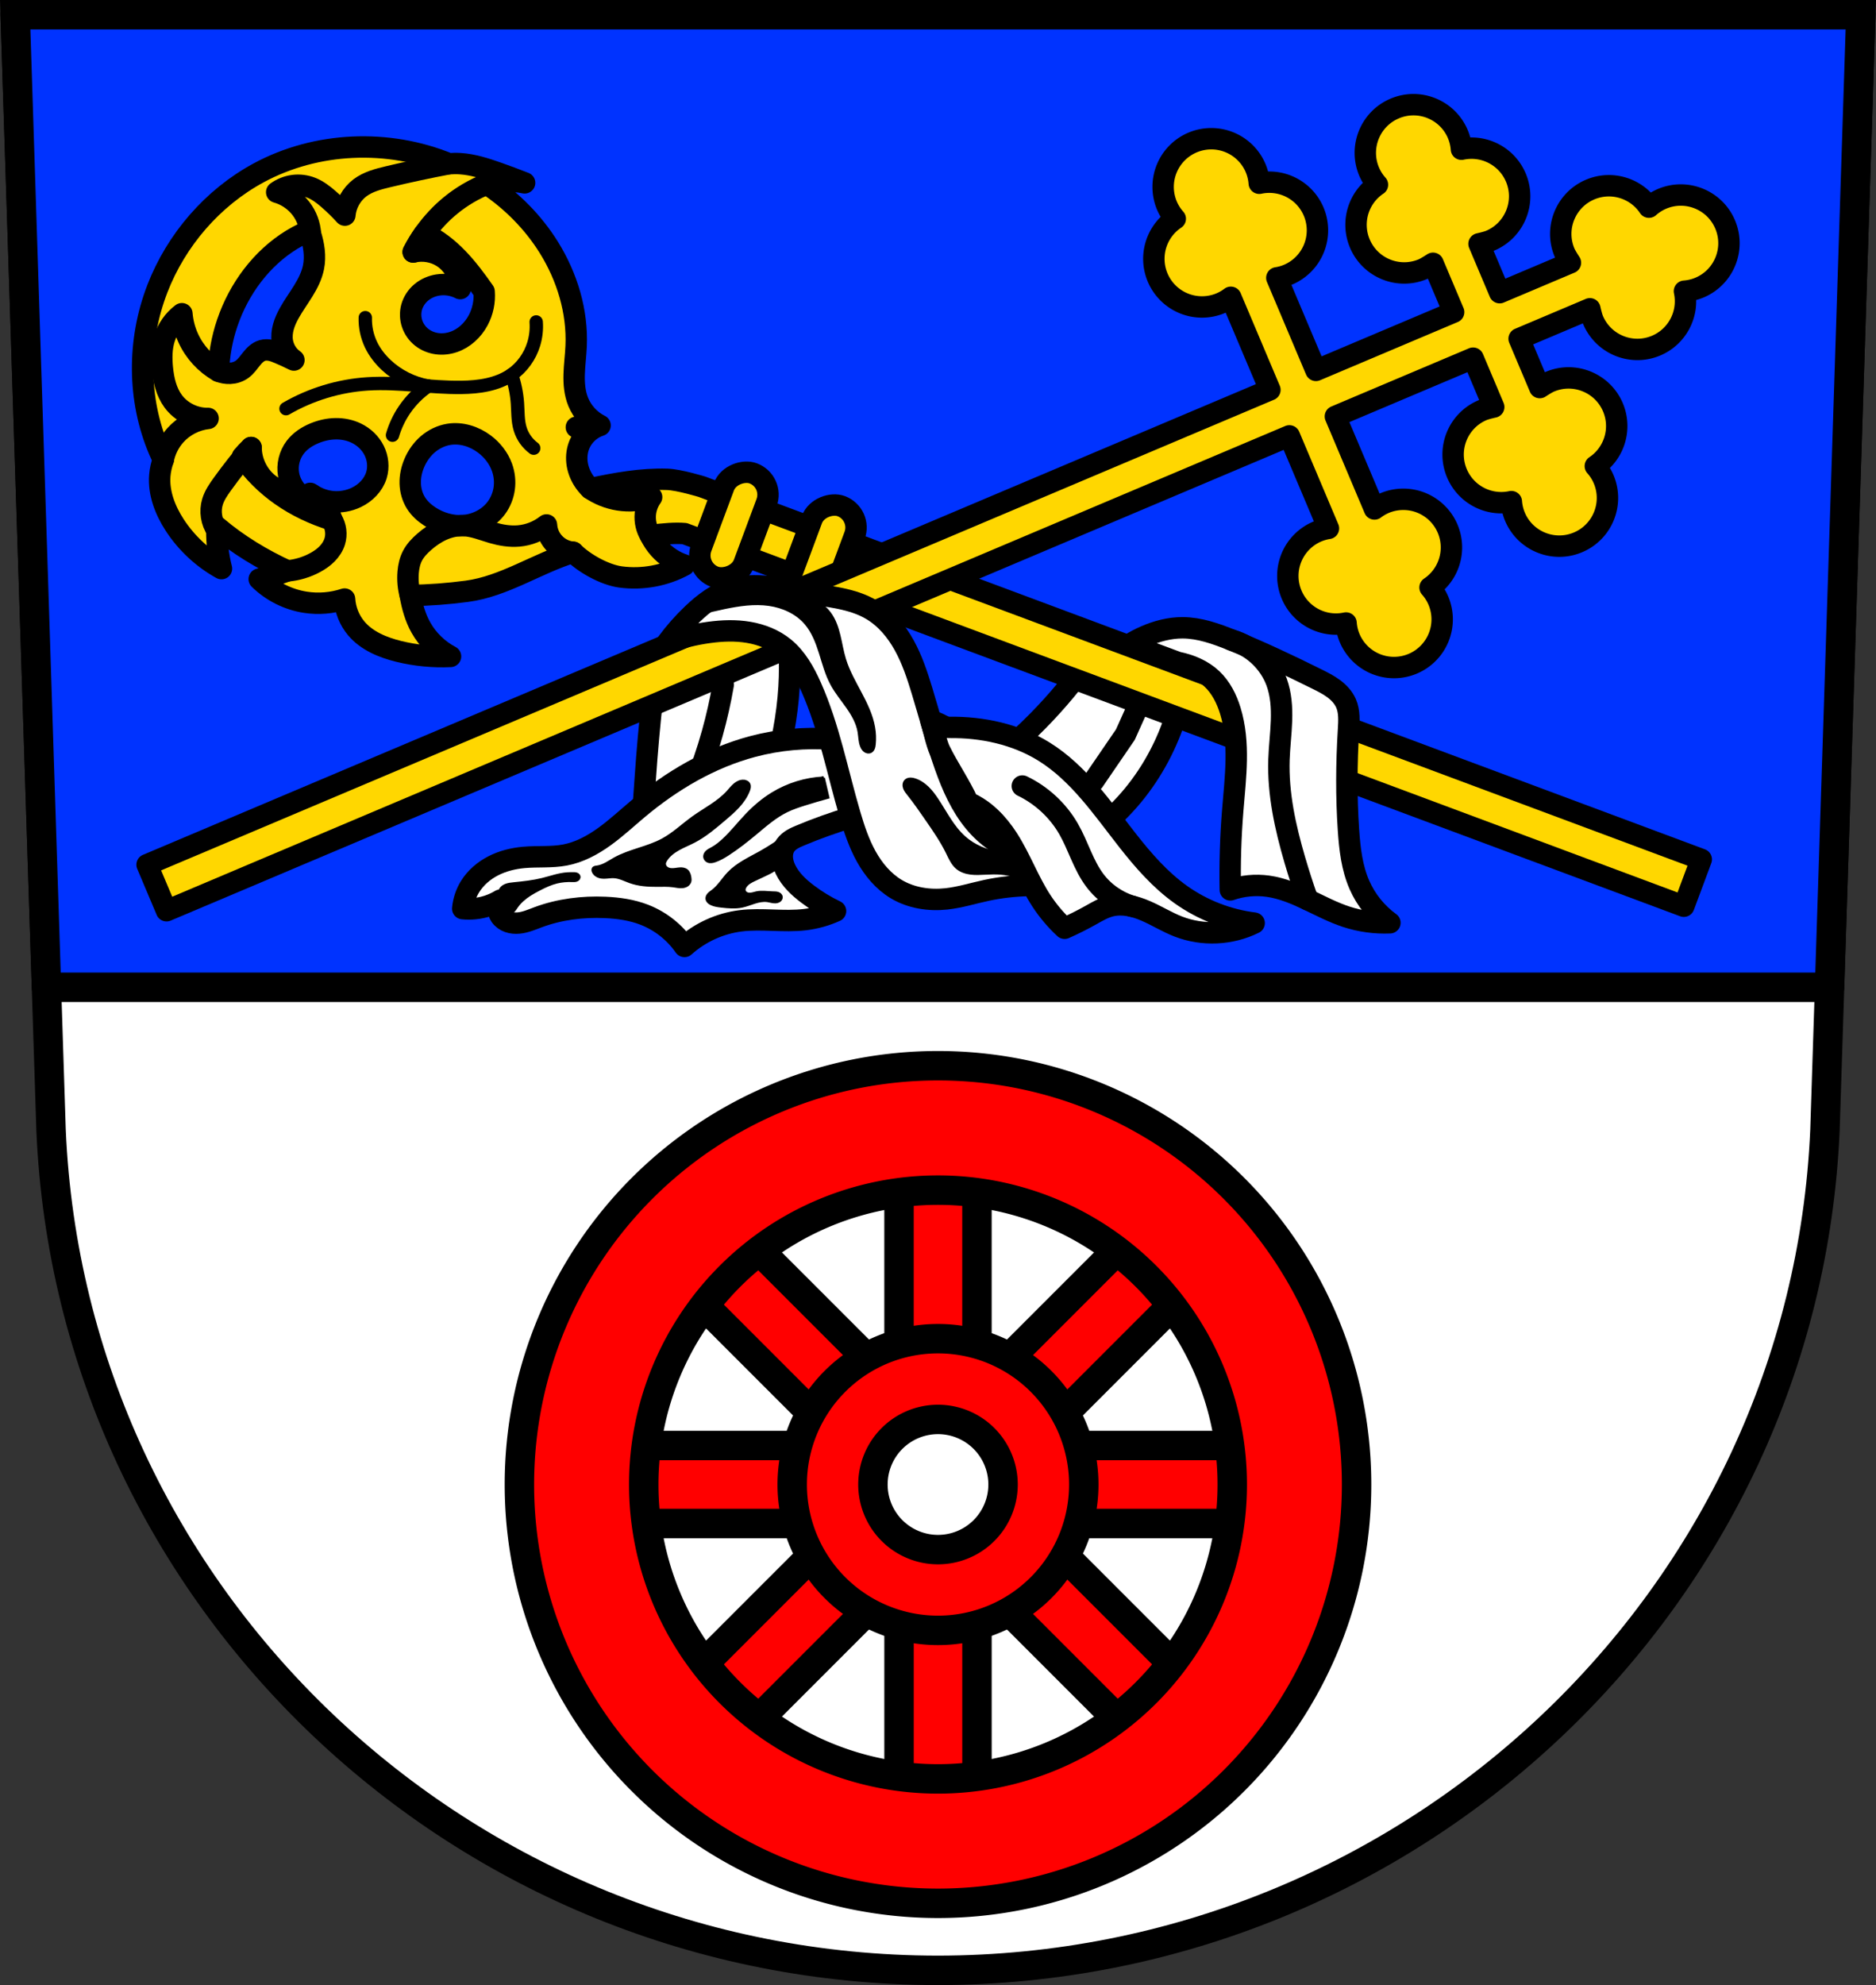
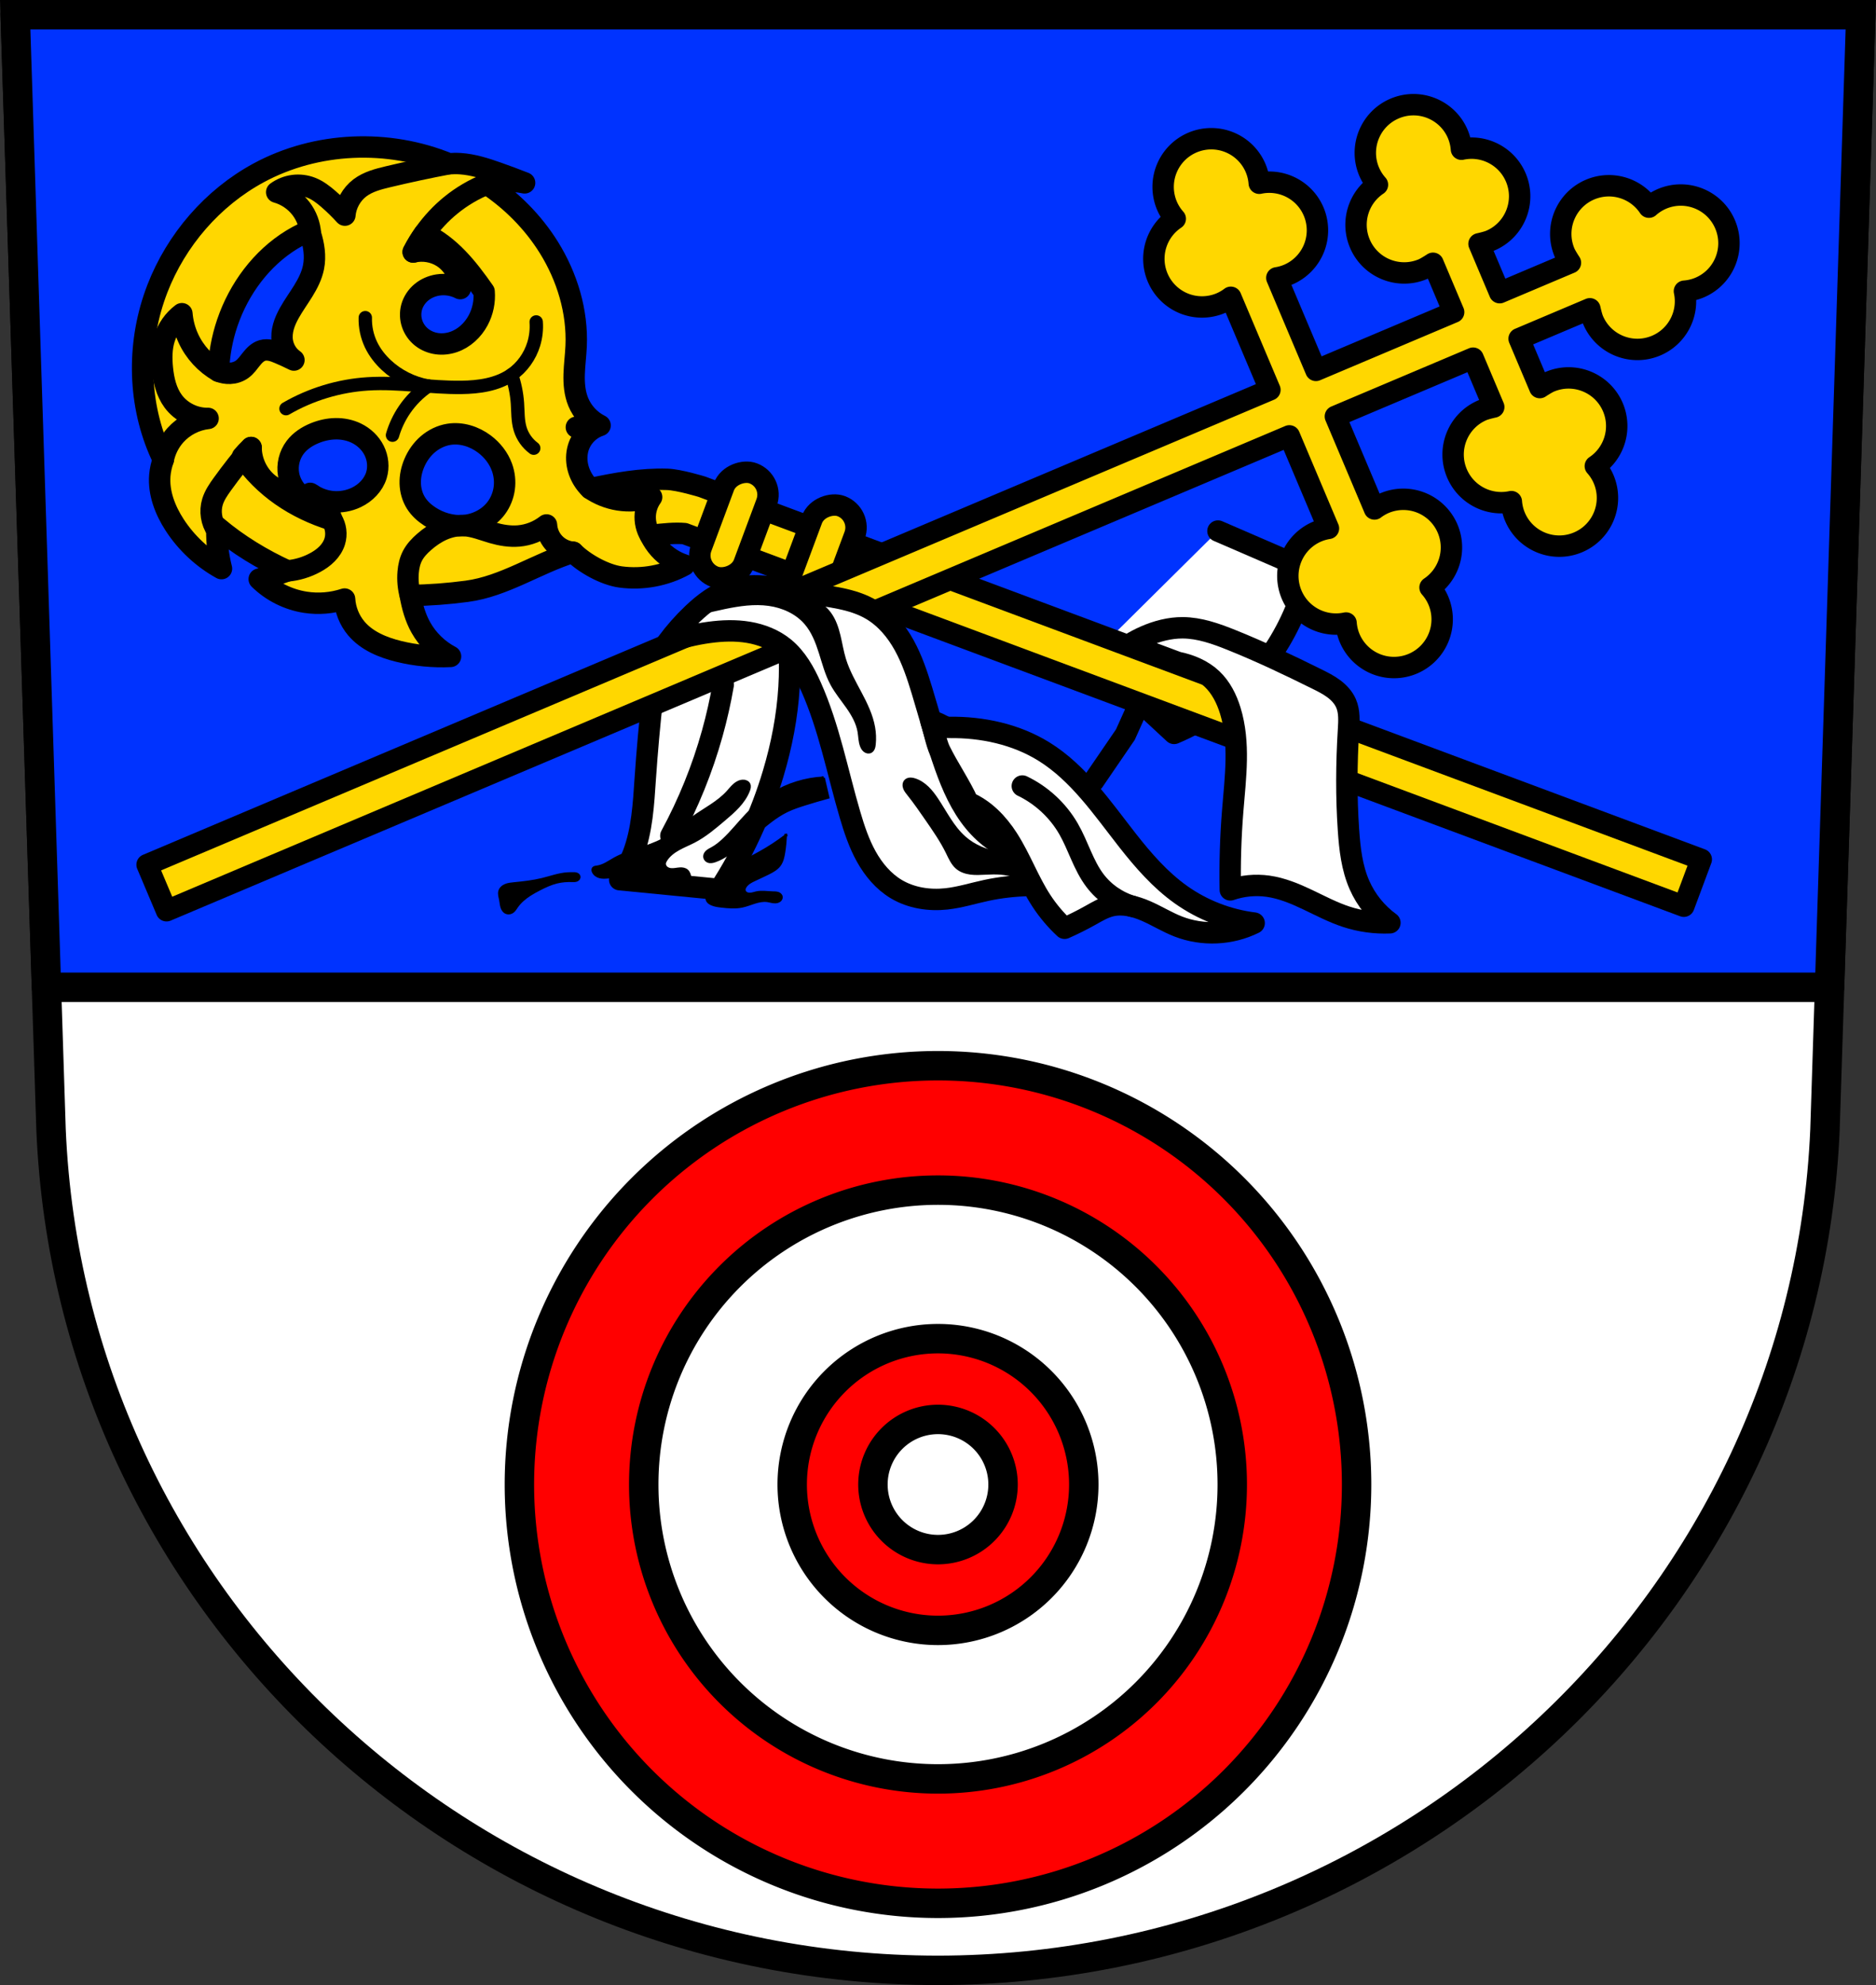
<svg xmlns="http://www.w3.org/2000/svg" width="701.33" height="741.77" viewBox="0 0 701.334 741.769">
  <rect x="0" y="0" width="701.334" height="741.769" fill="#333333" stroke="none" />
  <g transform="translate(-27.447-49.48)">
    <g fill-rule="evenodd">
      <path d="m33.13 54.978l13.398 416.62c7.415 175.25 153.92 314.05 331.59 314.14 177.51-.215 324.07-139.06 331.59-314.14l13.398-416.62h-344.98z" fill="#fff" />
      <path d="m33.13 54.978l13.398 416.62c7.415 175.25 153.92 314.05 331.59 314.14 177.51-.215 324.07-139.06 331.59-314.14l13.398-416.62h-344.98z" fill="none" stroke="#000" stroke-width="11" />
    </g>
    <g stroke="#000">
      <g stroke-linecap="round">
        <g stroke-linejoin="round">
          <path d="m5.68 5.5l11.688 363.42h666.6l11.688-363.42h-344.98-345z" transform="translate(27.447 49.48)" fill="#03f" stroke-width="11" />
-           <path d="m435.4 294.83c-5.974 8.601-12.688 16.689-20.04 24.14-8.343 8.455-17.511 16.1-27.332 22.777l30.976 28.699c11.04-4.631 21.06-11.676 29.15-20.499 7.832-8.538 13.842-18.708 17.766-29.61 1.286-3.574 2.352-7.228 3.189-10.933l-33.709-14.577" fill="#fff" fill-rule="evenodd" stroke-width="8" />
+           <path d="m435.4 294.83l30.976 28.699c11.04-4.631 21.06-11.676 29.15-20.499 7.832-8.538 13.842-18.708 17.766-29.61 1.286-3.574 2.352-7.228 3.189-10.933l-33.709-14.577" fill="#fff" fill-rule="evenodd" stroke-width="8" />
        </g>
        <g stroke-width="8">
          <g fill-rule="evenodd">
            <path d="m420.83 355.87l15.488-14.577 11.844-17.31 8.2-18.221" fill="none" />
            <g stroke-linejoin="round">
              <path d="m271.41 309.86c-1.127 10.153-2.038 20.329-2.733 30.521-.652 9.552-1.15 19.295-4.555 28.24-1.283 3.372-2.969 6.591-5.01 9.566l37.35 3.644c8.698-13.371 15.471-27.994 20.04-43.28 3.149-10.524 5.26-21.378 5.922-32.34.302-5 .302-10.03 0-15.03l-51.02 18.677z" fill="#fff" />
              <path d="m297.83 305.3c-1.057 6.138-2.426 12.222-4.1 18.221-3.706 13.282-8.913 26.14-15.488 38.26" fill="none" />
            </g>
          </g>
          <g stroke-linejoin="round">
            <g fill="#ffd700">
              <path d="m86.26 157.42c-.471 1.219-.913 2.451-1.326 3.691-6.494 19.527-5.491 41.636 3.561 60.08-.666 1.918-1.133 3.897-1.299 5.923-.536 6.544 1.972 13.02 5.551 18.527 4.389 6.751 10.454 12.406 17.498 16.31-1.2-4.71-1.786-9.577-1.737-14.438.004-.396.022-.792.034-1.188 7.933 6.727 17.02 12.198 26.373 16.476-3.44 1.281-6.972 2.311-10.564 3.07 4.664 4.576 10.783 7.646 17.239 8.649 4.897.761 9.973.346 14.681-1.2.227 3.997 1.783 7.908 4.364 10.969 3.955 4.69 9.962 7.141 15.92 8.602 6.306 1.546 12.838 2.176 19.324 1.864-4.635-2.434-8.541-6.238-11.1-10.808-2.064-3.691-3.227-7.799-3.953-11.981 7.116-.066 14.225-.632 21.14-1.545 13.987-1.845 26.25-10.447 39.74-14.584 4.215 4.207 11.819 8.425 17.72 9.226 8.165 1.11 16.674-.47 23.896-4.438-3.593-1.159-6.87-3.283-9.397-6.089-1.333-1.48-2.449-3.151-3.326-4.939 4.975-.698 9.46-1.025 12.787-.725l373.55 139.23 6.522-17.5-373.55-139.23c0 0-8.612-2.653-13.06-2.786-9.647-.289-19.214 1.447-28.718 3.489-1.047-1-1.969-2.14-2.726-3.378-1.214-1.984-2.02-4.226-2.265-6.539-.244-2.313.082-4.695 1.018-6.824 1.42-3.231 4.27-5.804 7.63-6.886-2.813 1.076-5.936 1.302-8.88.674l8.88-.674c-3.652-1.811-6.61-4.985-8.161-8.755-1.337-3.249-1.634-6.836-1.534-10.347.101-3.511.582-7 .739-10.511.581-12.958-3.362-25.933-10.223-36.941-5.884-9.441-13.897-17.48-23.16-23.652 4.59-1.237 9.469-1.409 14.12-.435-3.361-1.324-6.748-2.586-10.155-3.785-4.501-1.584-9.1-3.07-13.861-3.388-1.447-.097-2.887-.066-4.326.024-22.652-9.329-49.48-8.255-71.05 3.39-17.257 9.318-30.851 25.08-37.922 43.37zm27.04 10.267c4.833-12.491 13.703-23.548 25.458-29.925 1.409-.764 2.859-1.443 4.333-2.064.143.398.283.797.412 1.198 1.291 4.01 1.976 8.311 1.148 12.438-.638 3.178-2.142 6.116-3.843 8.875-1.702 2.759-3.619 5.387-5.197 8.218-.902 1.618-1.695 3.307-2.195 5.091-.5 1.784-.702 3.669-.418 5.499.296 1.907 1.126 3.729 2.368 5.206.573.681 1.24 1.277 1.964 1.793-1.821-.909-3.667-1.765-5.542-2.556-1-.422-2.01-.829-3.075-1.054-1.061-.226-2.179-.266-3.219.042-.83.246-1.586.705-2.249 1.263-.662.558-1.237 1.213-1.779 1.888-1.084 1.35-2.074 2.817-3.472 3.84-1.31.959-2.925 1.471-4.548 1.542-1.469.064-2.937-.239-4.306-.777.187-6.113 1.289-12.218 3.247-18 .286-.844.59-1.683.912-2.515zm4.8 52.4c1.01-1.191 2.08-2.324 3.222-3.387.012 5.181 2.477 10.304 6.516 13.549 3.21 2.578 7.357 3.964 11.472 3.832-2.058-1.908-3.472-4.499-3.965-7.262-.633-3.544.285-7.336 2.466-10.201 1.842-2.421 4.49-4.136 7.307-5.283 2.475-1.01 5.126-1.61 7.797-1.648 2.671-.038 5.364.497 7.767 1.665 2.838 1.38 5.251 3.665 6.654 6.49 1.404 2.826 1.761 6.185.841 9.203-1.123 3.684-4.067 6.657-7.545 8.31-2.73 1.298-5.809 1.851-8.82 1.584-2.386-.211-4.721-.945-6.813-2.112 3.074 2.158 5.419 5.343 6.537 8.931-6.749-2.093-13.204-5.124-18.986-9.173-5.618-3.935-10.584-8.844-14.45-14.498zm26.899 14.74c-.513-.36-1.04-.7-1.591-.999.51.365 1.043.694 1.591.999zm36.913-91.18c1.238-2.382 2.641-4.677 4.179-6.878 9.628 4.559 16.221 12.906 22.342 21.655.305 3.693-.478 7.469-2.224 10.737-1.98 3.706-5.269 6.778-9.252 8.118-1.964.661-4.078.898-6.132.62-2.054-.278-4.04-1.079-5.678-2.354-1.649-1.287-2.921-3.054-3.602-5.03-.681-1.978-.766-4.16-.225-6.181.587-2.192 1.903-4.169 3.646-5.622 1.743-1.453 3.901-2.385 6.143-2.74 2.846-.452 5.832.028 8.394 1.348-.101-4.725-2.707-9.324-6.707-11.84-3.196-2.01-7.205-2.685-10.883-1.832zm.403 78.885c1.138-2.692 2.858-5.152 5.078-7.05 2.22-1.902 4.944-3.235 7.828-3.707 4.67-.763 9.543.788 13.324 3.632 2.936 2.209 5.306 5.215 6.554 8.671.907 2.51 1.215 5.237.858 7.882-.357 2.645-1.38 5.2-2.972 7.342-2.846 3.829-7.475 6.199-12.232 6.563-4.391.337-8.839-.962-12.545-3.342-2.058-1.322-3.926-2.995-5.231-5.064-1.382-2.19-2.093-4.775-2.162-7.363-.07-2.589.491-5.177 1.499-7.562z" />
              <g transform="matrix(.349-.937.937.349 0 0)">
                <rect width="41.25" height="17.03" x="-145.52" y="395.24" rx="8.516" ry="8.515" />
                <rect rx="8.516" width="41.25" height="17.03" x="-145.52" y="360.12" ry="8.515" />
              </g>
            </g>
            <g fill="none" fill-rule="evenodd">
              <path d="m180.83 271.97c-.773-2.821-1.044-5.779-.796-8.694.178-2.1.633-4.203 1.598-6.077 1.052-2.044 2.67-3.744 4.404-5.253 2.052-1.785 4.313-3.353 6.798-4.456 2.486-1.103 5.206-1.733 7.923-1.622 3.714.152 7.216 1.651 10.786 2.685 3.174.919 6.491 1.48 9.784 1.2 3.778-.321 7.453-1.772 10.432-4.119.072 1.257.365 2.5.861 3.657.773 1.804 2.045 3.391 3.638 4.537 1.592 1.147 3.501 1.851 5.457 2.01" />
              <path d="m270.61 249.6c-1.486-2.38-2.167-5.253-1.907-8.05.211-2.265 1.033-4.471 2.356-6.322-3.963 1.35-8.258 1.715-12.392 1.054-3.763-.602-7.387-2.05-10.529-4.207" />
              <path d="m181.92 143.65c1.227-2.388 2.624-4.689 4.179-6.878 2.819-3.97 6.159-7.574 9.938-10.644 4.04-3.284 8.584-5.952 13.42-7.885" />
              <path d="m143.51 136.9c-.206-3.4-1.444-6.73-3.509-9.438-2.264-2.97-5.517-5.173-9.115-6.174 1.837-1.335 4.01-2.198 6.267-2.485 2.253-.287 4.577.003 6.69.835 2.405.947 4.486 2.556 6.438 4.251 2.151 1.868 4.191 3.865 6.103 5.977.335-4 2.45-7.822 5.664-10.23 3.03-2.268 6.803-3.238 10.481-4.116 7.529-1.796 15.1-3.416 22.706-4.857" />
              <path d="m88.5 221.19c.659-3.371 2.245-6.555 4.538-9.112 3.121-3.479 7.556-5.751 12.203-6.251-5.03.114-10.05-2.352-13.04-6.403-2.594-3.52-3.613-7.959-4.051-12.309-.376-3.727-.363-7.559.756-11.134 1.149-3.673 3.473-6.968 6.546-9.285.257 3.188 1.081 6.329 2.421 9.233 2.366 5.126 6.369 9.482 11.277 12.273" />
            </g>
          </g>
          <g fill="none" fill-rule="evenodd">
            <path d="m134.92 262.8c3.643-.316 7.217-1.396 10.425-3.15 1.593-.872 3.105-1.915 4.378-3.211 1.272-1.296 2.301-2.854 2.848-4.586.844-2.675.458-5.712-1.027-8.092" />
            <path d="m108.51 247.51c-2.076-3.03-2.689-7.01-1.619-10.523.743-2.437 2.218-4.574 3.709-6.64 3.387-4.693 6.966-9.247 10.727-13.646" />
          </g>
        </g>
        <g fill="none" fill-rule="evenodd" stroke-width="5">
          <path d="m227.9 169.78c.207 2.79-.11 5.618-.931 8.292-1.405 4.577-4.328 8.698-8.267 11.42-5.38 3.718-12.198 4.654-18.737 4.741-11.679.156-23.334-2.047-34.991-1.317-10.733.672-21.301 3.872-30.605 9.266" />
          <path d="m174.18 212.09c.979-3.355 2.486-6.556 4.448-9.45 2.362-3.484 5.385-6.518 8.86-8.893" />
          <path d="m164.01 168.18c-.097 3.453.636 6.926 2.118 10.05 1.385 2.915 3.407 5.503 5.768 7.703 4.311 4.02 9.793 6.764 15.593 7.809" />
          <path d="m226.98 216.95c-2.383-1.761-4.182-4.298-5.056-7.13-.956-3.097-.809-6.408-1.035-9.642-.253-3.638-.991-7.243-2.187-10.688" />
        </g>
        <g transform="translate(862.69 67.48)" fill="#f00" stroke-linejoin="round" stroke-width="11">
-           <path d="m-499.15 402.72v90.89h29.14v-90.89h-29.14zm-69.873 28.943l-20.605 20.605 64.27 64.27 20.605-20.605-64.27-64.27zm168.89 0l-64.27 64.27 20.604 20.604 64.27-64.27-20.605-20.604zm-218.44 90.48v29.14h90.89v-29.14h-90.89zm177.1 0v29.14h90.89v-29.14h-90.89zm-83.89 34.748l-64.27 64.27 20.604 20.605 64.27-64.27-20.604-20.604zm81.57 0l-20.605 20.605 64.27 64.27 20.605-20.605-64.27-64.27zm-55.35 22.928v90.89h29.14v-90.89h-29.14z" />
          <path d="m-484.578 380.223a156.49 156.49 0 0 0 -156.49 156.49 156.49 156.49 0 0 0 156.49 156.49 156.49 156.49 0 0 0 156.49 -156.49 156.49 156.49 0 0 0 -156.49 -156.49zm0 46.484a110.006 110.006 0 0 1 110.006 110.006 110.006 110.006 0 0 1 -110.006 110.006 110.006 110.006 0 0 1 -110.006 -110.006 110.006 110.006 0 0 1 110.006 -110.006zm0 55.504a54.502 54.502 0 0 0 -54.502 54.502 54.502 54.502 0 0 0 54.502 54.502 54.502 54.502 0 0 0 54.502 -54.502 54.502 54.502 0 0 0 -54.502 -54.502zm0 30.18a24.322 24.322 0 0 1 24.322 24.322 24.322 24.322 0 0 1 -24.322 24.322 24.322 24.322 0 0 1 -24.322 -24.322 24.322 24.322 0 0 1 24.322 -24.322z" />
        </g>
        <g stroke-linejoin="round" stroke-width="8">
          <path d="m672.38 133.35c-3.871-9.157-14.431-13.442-23.588-9.571-1.789.767-3.445 1.815-4.898 3.11-4.796-7.179-14.01-9.941-21.967-6.584-9.157 3.871-13.442 14.431-9.571 23.588.577 1.338 2.189 3.765 2.189 3.765l-26.454 11.182-3.858-9.126-3.858-9.126c0 0 2.848-.617 4.192-1.178 9.155-3.87 13.441-14.428 9.573-23.584l-.003-.008c-3.367-7.943-11.897-12.381-20.334-10.578-.142-1.943-.599-3.851-1.352-5.648-3.871-9.157-14.431-13.442-23.588-9.571-9.157 3.871-13.442 14.431-9.571 23.588.764 1.79 1.815 3.445 3.11 4.898-7.179 4.796-9.941 14.01-6.584 21.967 3.871 9.157 14.431 13.442 23.588 9.571 1.338-.577 3.765-2.189 3.765-2.189l3.858 9.126 3.859 9.13-.932.394v.002l-50.554 21.369-14.616-34.577a18 18 0 0 0 4.192 -1.178 18 18 0 0 0 9.571 -23.588 18 18 0 0 0 -20.336 -10.581 18 18 0 0 0 -1.352 -5.648 18 18 0 0 0 -23.588 -9.571 18 18 0 0 0 -9.571 23.588 18 18 0 0 0 3.11 4.898 18 18 0 0 0 -6.584 21.967 18 18 0 0 0 23.588 9.571 18 18 0 0 0 3.765 -2.189l14.617 34.58-419.76 177.44 7.271 17.202 419.76-177.44 14.614 34.573a18 18 0 0 0 -4.191 1.182 18 18 0 0 0 -9.571 23.588 18 18 0 0 0 20.344 10.584 18 18 0 0 0 1.347 5.644 18 18 0 0 0 23.588 9.571 18 18 0 0 0 9.571 -23.588 18 18 0 0 0 -3.108 -4.905 18 18 0 0 0 6.581 -21.959 18 18 0 0 0 -23.588 -9.571 18 18 0 0 0 -3.763 2.193l-14.619-34.584 50.554-21.369.932-.394 3.859 9.13 3.858 9.126c0 0-2.848.617-4.194 1.175-9.157 3.871-13.442 14.431-9.571 23.588 3.365 7.95 11.902 12.391 20.344 10.584.141 1.942.595 3.848 1.347 5.644 3.871 9.157 14.431 13.442 23.588 9.571 9.157-3.871 13.442-14.431 9.571-23.588-.764-1.793-1.813-3.449-3.108-4.905 7.173-4.795 9.933-14.01 6.582-21.956-3.872-9.154-14.431-13.438-23.586-9.568-1.338.576-3.766 2.186-3.766 2.186l-3.858-9.126-3.861-9.134 26.454-11.182c0 0 .617 2.848 1.178 4.192 3.87 9.155 14.428 13.441 23.584 9.573h.004c7.943-3.368 12.381-11.897 10.578-20.334 1.943-.142 3.851-.599 5.648-1.352 9.157-3.871 13.442-14.431 9.571-23.588z" fill="#ffd700" />
          <g fill-rule="evenodd">
            <path d="m442.17 234.58c-4.861-.026-9.67 1.24-14.12 3.189-1.994.873-3.922 1.891-5.777 3.03l17.941 6.688c4.737.968 9.382 2.9 12.891 6.227 3.345 3.171 5.481 7.438 6.834 11.844 3.681 11.986 1.919 24.856.91 37.35-.795 9.847-1.098 19.733-.91 29.609 4.511-1.56 9.394-2.031 14.12-1.365 5.183.73 10.08 2.785 14.807 5.03 4.727 2.248 9.376 4.715 14.348 6.354 5.27 1.737 10.855 2.514 16.398 2.279-4.954-3.591-8.929-8.521-11.389-14.12-2.816-6.413-3.622-13.51-4.1-20.498-.849-12.431-.761-24.917 0-37.35.207-3.382.44-6.914-.91-10.02-.966-2.224-2.686-4.055-4.633-5.5-1.947-1.445-4.128-2.535-6.301-3.611-10.475-5.189-21.04-10.224-31.887-14.578-5.846-2.346-11.921-4.521-18.221-4.555z" transform="translate(27.447 49.48)" fill="#fff" />
-             <path d="m487.83 288.62c7.672 2.197 14.14 8.225 16.877 15.722 1.668 4.573 1.989 9.532 1.827 14.397-.162 4.865-.789 9.705-.949 14.57-.42 12.711 2.349 25.32 5.925 37.525 1.462 4.989 3.06 9.938 4.794 14.839" fill="none" />
-             <path d="m338.46 325.69c-9.93-.749-19.985.179-29.61 2.733-15.822 4.198-30.27 12.719-42.82 23.23-4.184 3.506-8.185 7.244-12.613 10.436-4.428 3.192-9.357 5.851-14.719 6.874-5.085.971-10.333.436-15.488.911-3.929.362-7.831 1.326-11.344 3.122-3.513 1.797-6.628 4.452-8.699 7.811-1.526 2.474-2.47 5.305-2.733 8.2 1.513.151 3.042.151 4.555 0 3.372-.337 6.666-1.435 9.566-3.189-.593.865-.918 1.912-.918 2.961 0 1.049.324 2.096.918 2.961.722 1.053 1.823 1.817 3.03 2.241 1.204.424 2.508.52 3.779.402 2.542-.237 4.92-1.301 7.315-2.187 7.967-2.949 16.567-4.02 25.05-3.644 4.961.219 9.947.937 14.577 2.733 6.04 2.341 11.344 6.523 15.03 11.844 5.801-5.21 13.218-8.596 20.955-9.566 7.995-1 16.14.516 24.14-.456 3.928-.477 7.783-1.556 11.388-3.189-3.693-1.77-7.209-3.91-10.477-6.377-3.293-2.485-6.406-5.396-8.2-9.111-.693-1.435-1.181-2.989-1.243-4.582-.062-1.593.322-3.228 1.243-4.529.641-.906 1.519-1.625 2.469-2.201.949-.575 1.974-1.015 2.998-1.444 6.25-2.616 12.639-4.898 19.13-6.833l-7.289-29.15z" fill="#fff" />
          </g>
        </g>
      </g>
      <g fill-rule="evenodd">
        <path d="m335.32 340.13c-6.758.332-13.423 2.396-19.19 5.941-3.503 2.155-6.663 4.84-9.508 7.811-2.992 3.125-5.65 6.574-8.83 9.508-1.251 1.154-2.586 2.23-4.074 3.057-.623.346-1.276.65-1.828 1.1-.276.225-.525.486-.715.787-.189.301-.317.645-.344 1-.032.437.092.88.338 1.242.246.362.611.642 1.021.795.407.152.852.181 1.283.135.432-.046.85-.166 1.262-.305 1.755-.593 3.368-1.541 4.924-2.547 3.634-2.348 7.03-5.04 10.357-7.811 3.652-3.046 7.272-6.23 11.545-8.318 2.174-1.063 4.482-1.823 6.791-2.547 2.871-.9 5.759-1.749 8.66-2.547l-1.697-7.301zm-29.883 1.188c-.622-.032-1.247.103-1.82.348-.573.244-1.096.596-1.572.998-.952.805-1.713 1.808-2.551 2.73-3.601 3.967-8.548 6.387-12.902 9.508-3.823 2.74-7.247 6.07-11.375 8.318-5.673 3.096-12.352 3.985-17.998 7.131-1.069.596-2.094 1.27-3.176 1.844-1.081.574-2.232 1.049-3.445 1.213-.247.033-.497.053-.736.121-.239.068-.472.191-.623.389-.144.19-.201.436-.189.674.012.238.087.468.189.684.223.47.569.878.982 1.193.414.315.893.537 1.395.674.878.239 1.804.213 2.711.139.906-.074 1.815-.195 2.723-.139 2.081.13 3.978 1.171 5.943 1.869 3.192 1.133 6.629 1.372 10.02 1.357 2.04-.009 4.092-.105 6.113.17 1.185.161 2.377.451 3.564.309.594-.071 1.182-.255 1.676-.592.494-.337.888-.836 1.041-1.414.131-.496.082-1.023 0-1.529-.077-.473-.182-.943-.367-1.385-.185-.441-.453-.855-.82-1.162-.345-.289-.767-.477-1.205-.58-.438-.103-.892-.121-1.342-.098-1.155.06-2.303.401-3.451.268-.574-.067-1.145-.26-1.59-.629-.222-.185-.409-.412-.539-.67-.13-.258-.202-.549-.193-.838.014-.489.247-.944.51-1.357 1.143-1.801 2.91-3.123 4.775-4.158 1.865-1.035 3.859-1.82 5.752-2.803 4.109-2.132 7.676-5.155 11.205-8.15 1.827-1.55 3.66-3.105 5.279-4.871 1.62-1.766 3.03-3.758 3.889-5.994.147-.381.278-.772.328-1.178.05-.405.015-.829-.158-1.199-.175-.374-.487-.676-.85-.873-.363-.197-.775-.295-1.188-.316zm15.764 19.76c-.001.23-.036.458-.049.688.062-.047.126-.091.188-.139l-.139-.549zm-.049.688c-2.991 2.277-6.142 4.345-9.424 6.178-4.175 2.331-8.654 4.358-11.945 7.826-2.035 2.144-3.561 4.789-5.904 6.59-.501.385-1.039.73-1.473 1.189-.217.23-.407.488-.539.775-.132.287-.204.603-.186.918.028.477.266.927.598 1.271.331.345.751.594 1.188.789 1.16.519 2.444.682 3.707.824 2.558.289 5.168.521 7.689 0 1.595-.33 3.112-.953 4.666-1.441 1.554-.488 3.193-.846 4.807-.619.833.117 1.644.387 2.482.455.419.034.846.016 1.252-.096.406-.112.79-.321 1.072-.633.151-.166.272-.362.346-.574.074-.212.1-.44.066-.662-.048-.315-.217-.608-.445-.83-.229-.222-.516-.378-.818-.479-.605-.202-1.257-.186-1.895-.201-2.066-.05-4.161-.443-6.18 0-.864.189-1.71.53-2.594.502-.442-.014-.889-.125-1.254-.375-.182-.125-.341-.285-.461-.471-.12-.186-.2-.399-.223-.619-.039-.381.093-.761.275-1.098.363-.672.93-1.217 1.559-1.652.628-.435 1.32-.768 2.01-1.094 1.741-.82 3.495-1.61 5.217-2.471 1.538-.769 3.1-1.637 4.119-3.02 1.014-1.377 1.381-3.115 1.648-4.805.324-2.046.526-4.11.637-6.178zm-79.52 14.11c-.699.004-1.397.006-2.094.053-3.202.215-6.258 1.356-9.375 2.121-3.477.854-7.05 1.241-10.613 1.592-1.064.105-2.146.212-3.133.623-.493.205-.958.488-1.342.859-.384.372-.686.834-.832 1.348-.155.546-.131 1.129-.041 1.689.09.56.244 1.109.352 1.666.165.856.219 1.735.469 2.57.125.418.3.823.551 1.18.25.357.579.664.971.855.422.207.909.273 1.375.205.466-.068.908-.268 1.277-.559.596-.469.984-1.146 1.416-1.77 1.268-1.83 3.01-3.292 4.877-4.5 1.163-.751 2.383-1.411 3.613-2.045 2.098-1.081 4.252-2.094 6.545-2.652 1.847-.449 3.76-.596 5.66-.531.597.02 1.218.056 1.768-.178.277-.118.53-.305.697-.555.168-.25.246-.564.188-.859-.045-.23-.172-.44-.34-.604-.168-.163-.377-.282-.598-.359-.442-.156-.922-.152-1.391-.15z" />
        <path d="m276.85 289.64c2.878-3.895 6.1-7.536 9.616-10.866 4.103-3.885 8.732-7.412 14.12-9.111 4.543-1.431 9.417-1.493 14.15-.984 4.736.509 9.392 1.571 14.09 2.351 8.414 1.396 17.286 1.988 24.599 6.377 5.179 3.109 9.167 7.933 12.08 13.223 2.916 5.29 4.835 11.06 6.594 16.843 2.868 9.421 5.359 18.963 8.655 28.24 2.65 7.463 5.884 14.853 10.933 20.955 4.481 5.415 10.476 9.749 17.31 11.388 4.635 1.112 9.568.953 14.12-.456l4.555 13.666c-5.126-.725-10.312-1.03-15.488-.911-5.356.123-10.705.702-15.944 1.822-5.01 1.072-9.936 2.641-15.03 3.189-6.418.69-13.13-.335-18.677-3.644-4.8-2.866-8.518-7.306-11.235-12.192-2.717-4.886-4.497-10.232-6.075-15.596-4.709-16.01-7.788-32.589-14.577-47.831-2.422-5.437-5.416-10.808-10.02-14.577-3.791-3.103-8.507-4.954-13.337-5.769-4.83-.815-9.785-.632-14.64.02-5.385.723-10.692 2.02-15.804 3.859z" fill="#fff" stroke-linejoin="round" stroke-linecap="round" stroke-width="8" />
        <path d="m309.81 266.58c-5.248.049-10.434 1.926-14.613 5.102-2.587 1.965-4.801 4.419-6.494 7.191 3.222-.876 6.471-1.651 9.742-2.32 5.419-1.109 10.992-1.934 16.469-1.16 5.178.731 10.265 3 13.686 6.959 2.712 3.136 4.231 7.113 5.48 11.07 1.25 3.954 2.297 8.01 4.26 11.664 1.636 3.044 3.866 5.721 5.855 8.547 1.989 2.826 3.78 5.906 4.352 9.314.299 1.785.264 3.65.928 5.334.279.708.696 1.388 1.318 1.826.311.219.67.375 1.047.428.377.053.771 0 1.113-.166.487-.239.84-.698 1.049-1.199.209-.501.288-1.044.344-1.584.217-2.084.126-4.199-.232-6.264-.793-4.572-2.866-8.812-5.04-12.91-2.177-4.098-4.501-8.166-5.859-12.604-.887-2.896-1.347-5.903-2.059-8.848-.712-2.944-1.704-5.883-3.508-8.316-2.714-3.66-6.968-5.808-11.133-7.654-5.305-2.352-10.899-4.461-16.701-4.406zm58.25 73.949c-.154-.009-.309-.009-.463.002-.617.045-1.236.281-1.654.736-.323.352-.512.816-.564 1.291-.052.475.027.96.186 1.41.318.901.94 1.655 1.537 2.4 2.389 2.982 4.554 6.136 6.727 9.279 2.747 3.975 5.521 7.957 7.654 12.293 1.021 2.075 1.948 4.302 3.711 5.799 1.417 1.203 3.258 1.815 5.102 2.053 1.844.238 3.712.125 5.568.033 1.932-.096 3.872-.169 5.799 0 3.407.299 6.696 1.349 9.975 2.32 2.913.864 5.846 1.672 8.814 2.32.75.164 1.512.317 2.279.291.768-.026 1.551-.247 2.127-.756.531-.469.847-1.155.939-1.857.093-.703-.026-1.422-.26-2.092-.467-1.339-1.37-2.473-2.072-3.705-.474-.831-.858-1.713-1.381-2.514-.523-.801-1.21-1.535-2.098-1.893-.544-.22-1.143-.288-1.729-.25-.586.038-1.161.181-1.717.369-1.112.377-2.156.938-3.281 1.271-2.621.778-5.428.261-8.117-.232-3.697-.678-7.443-1.313-10.902-2.783-2.28-.969-4.41-2.295-6.262-3.941-4.361-3.878-6.972-9.293-10.207-14.15-1.053-1.581-2.187-3.12-3.555-4.438-1.368-1.318-2.983-2.413-4.795-2.984-.442-.14-.9-.247-1.361-.273z" />
        <g stroke-width="8">
          <path d="m354.83 271.81c-2.303.029-4.449-2.364-6.742-2.147.969 2.832 1.957 8.12 3.277 10.807 3.242 6.6 7.501 12.672 10.551 19.363 6.239 2.675 11.138 7.826 14.818 13.529 4.77 7.392 7.754 15.823 12.561 23.19 2.462 3.775 5.391 7.246 8.697 10.309 3.293-1.461 6.52-3.074 9.664-4.832 2.483-1.388 4.962-2.887 7.73-3.543 4.351-1.032 8.94.137 13.04 1.924 4.099 1.786 7.918 4.187 12.09 5.807 9.08 3.528 19.628 3.048 28.346-1.289-9.816-1.211-19.317-4.899-27.379-10.629-7.763-5.518-14.09-12.798-19.971-20.293-9.429-12.03-18.255-25.13-31.25-33.18-10.502-6.504-23.08-9.176-35.432-9.02z" transform="translate(27.447 49.48)" fill="#fff" stroke-linejoin="round" />
          <path d="m450.79 388.15c-5.508-1.605-10.474-5.02-13.948-9.581-4.397-5.776-6.29-13.05-9.908-19.344-3.98-6.922-10.1-12.595-17.3-16.04" fill="none" stroke-linecap="round" />
        </g>
      </g>
    </g>
  </g>
</svg>